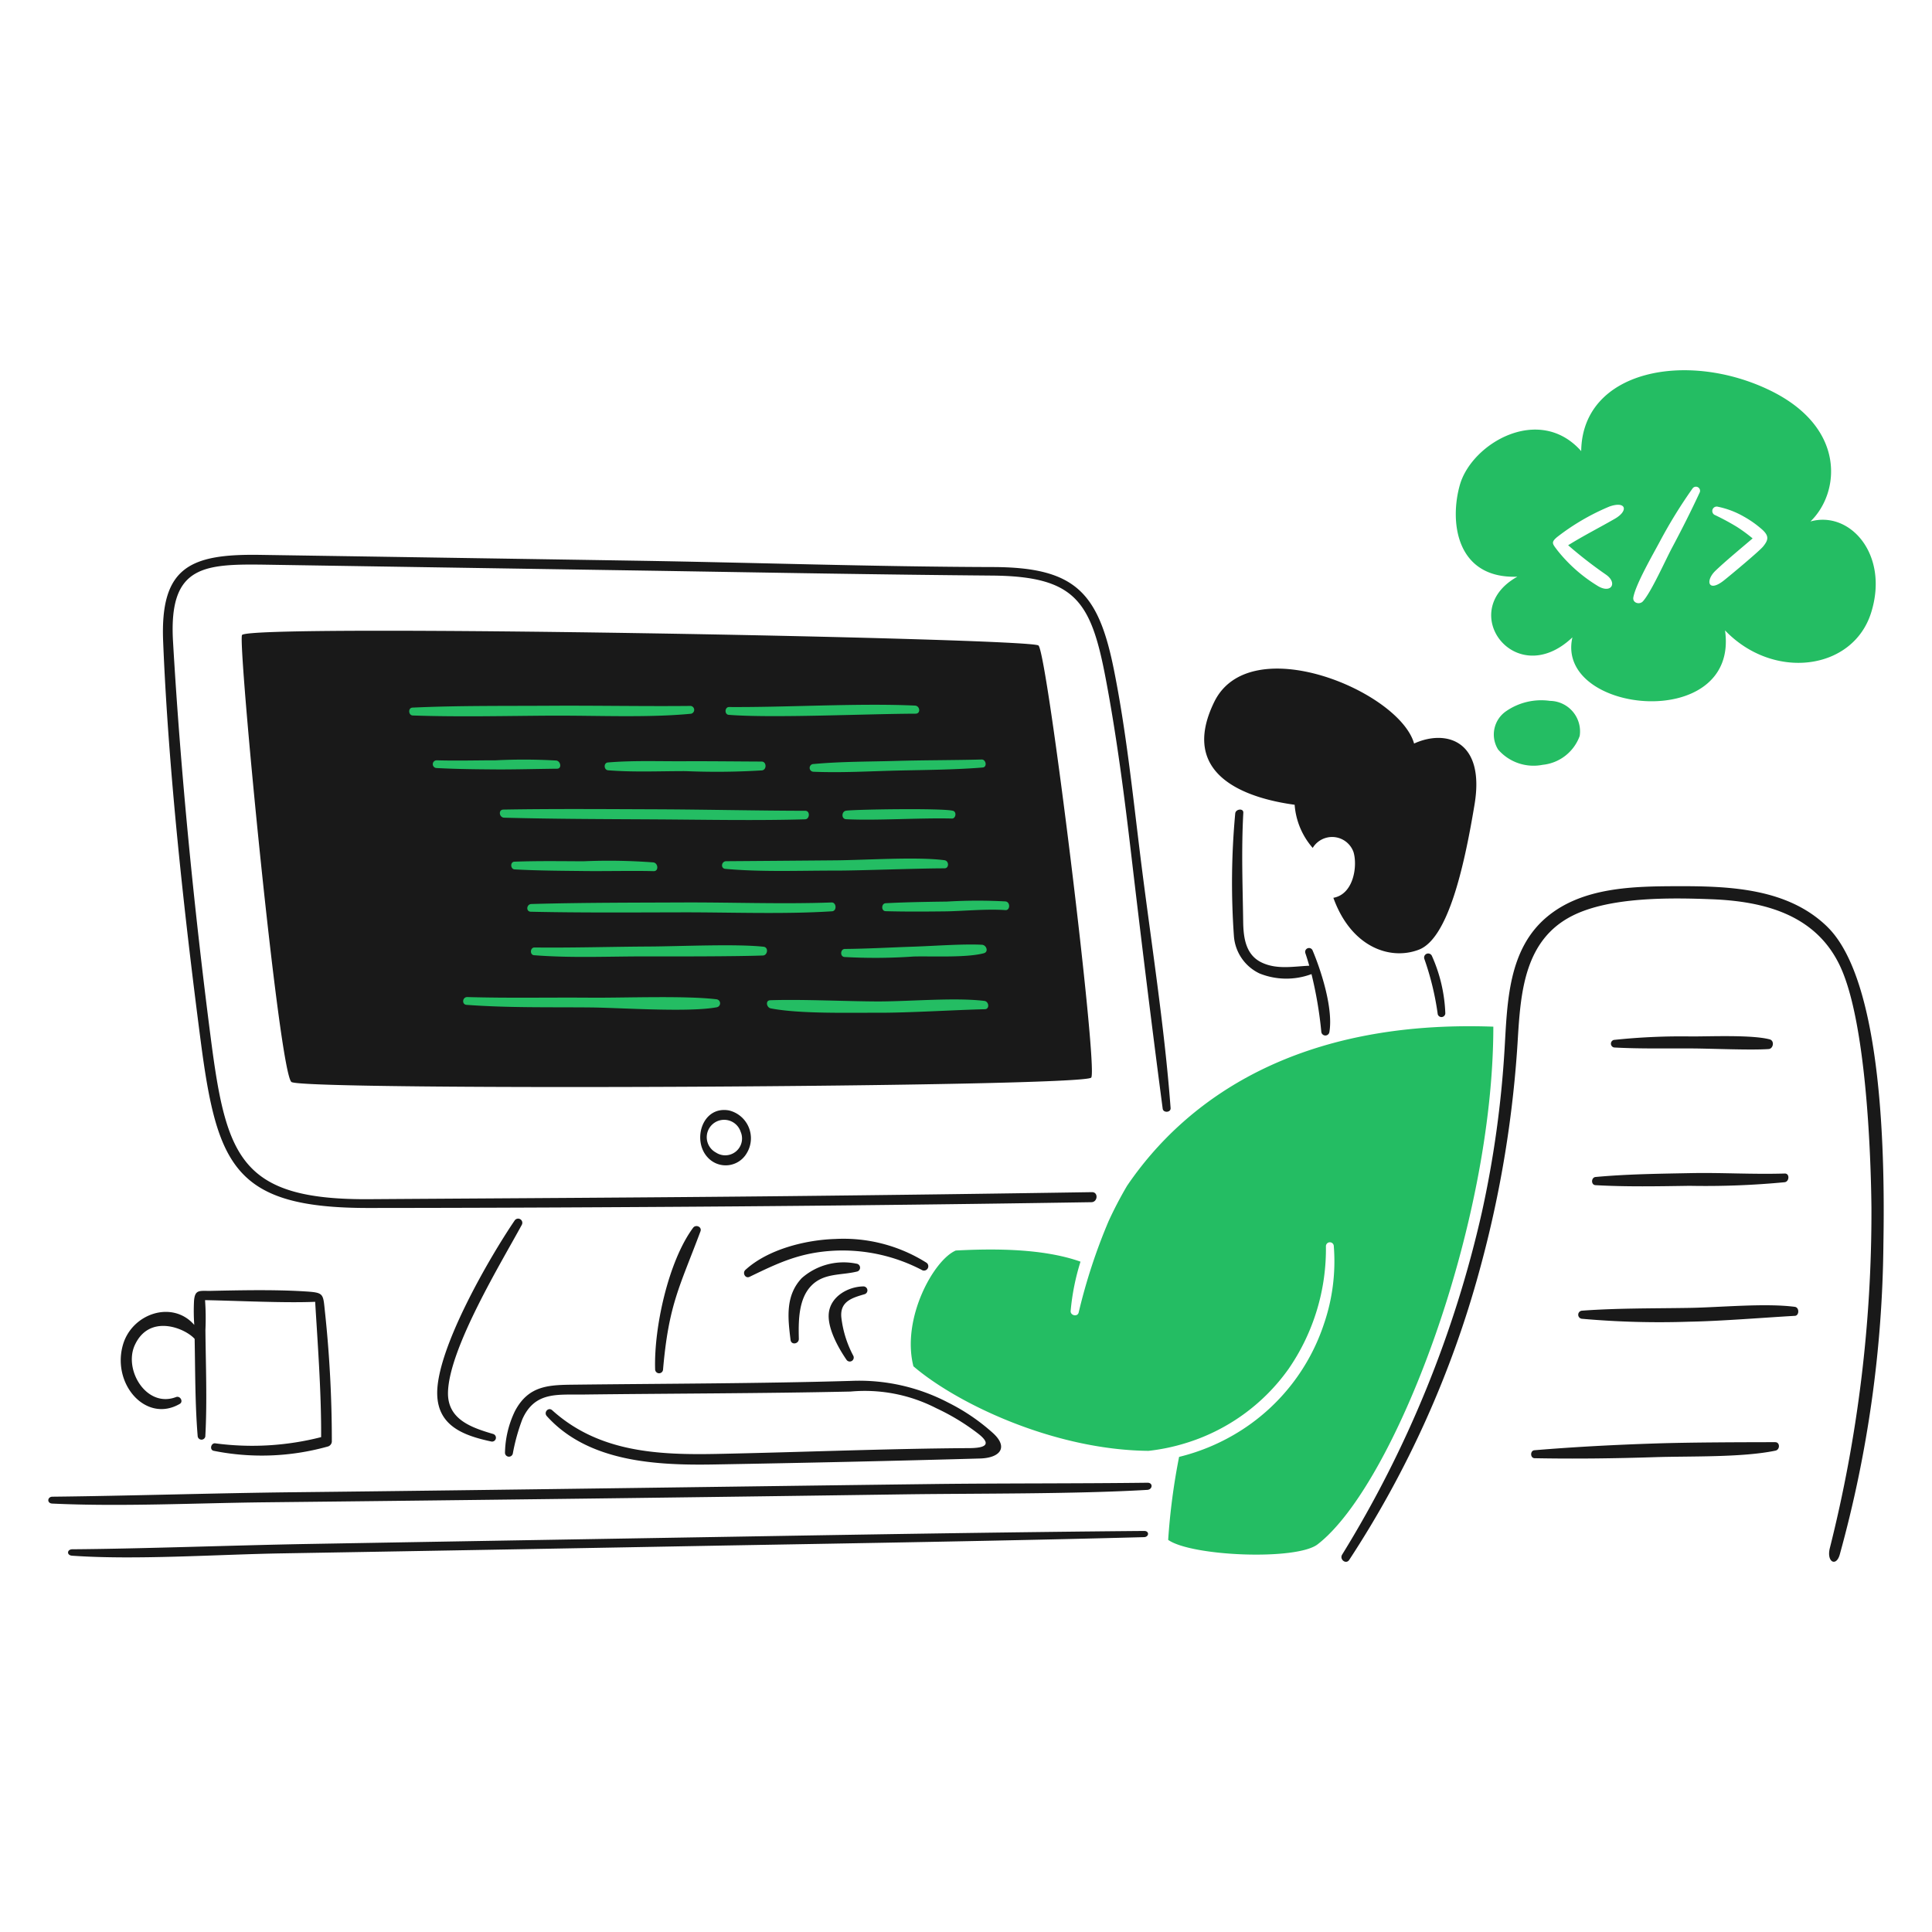
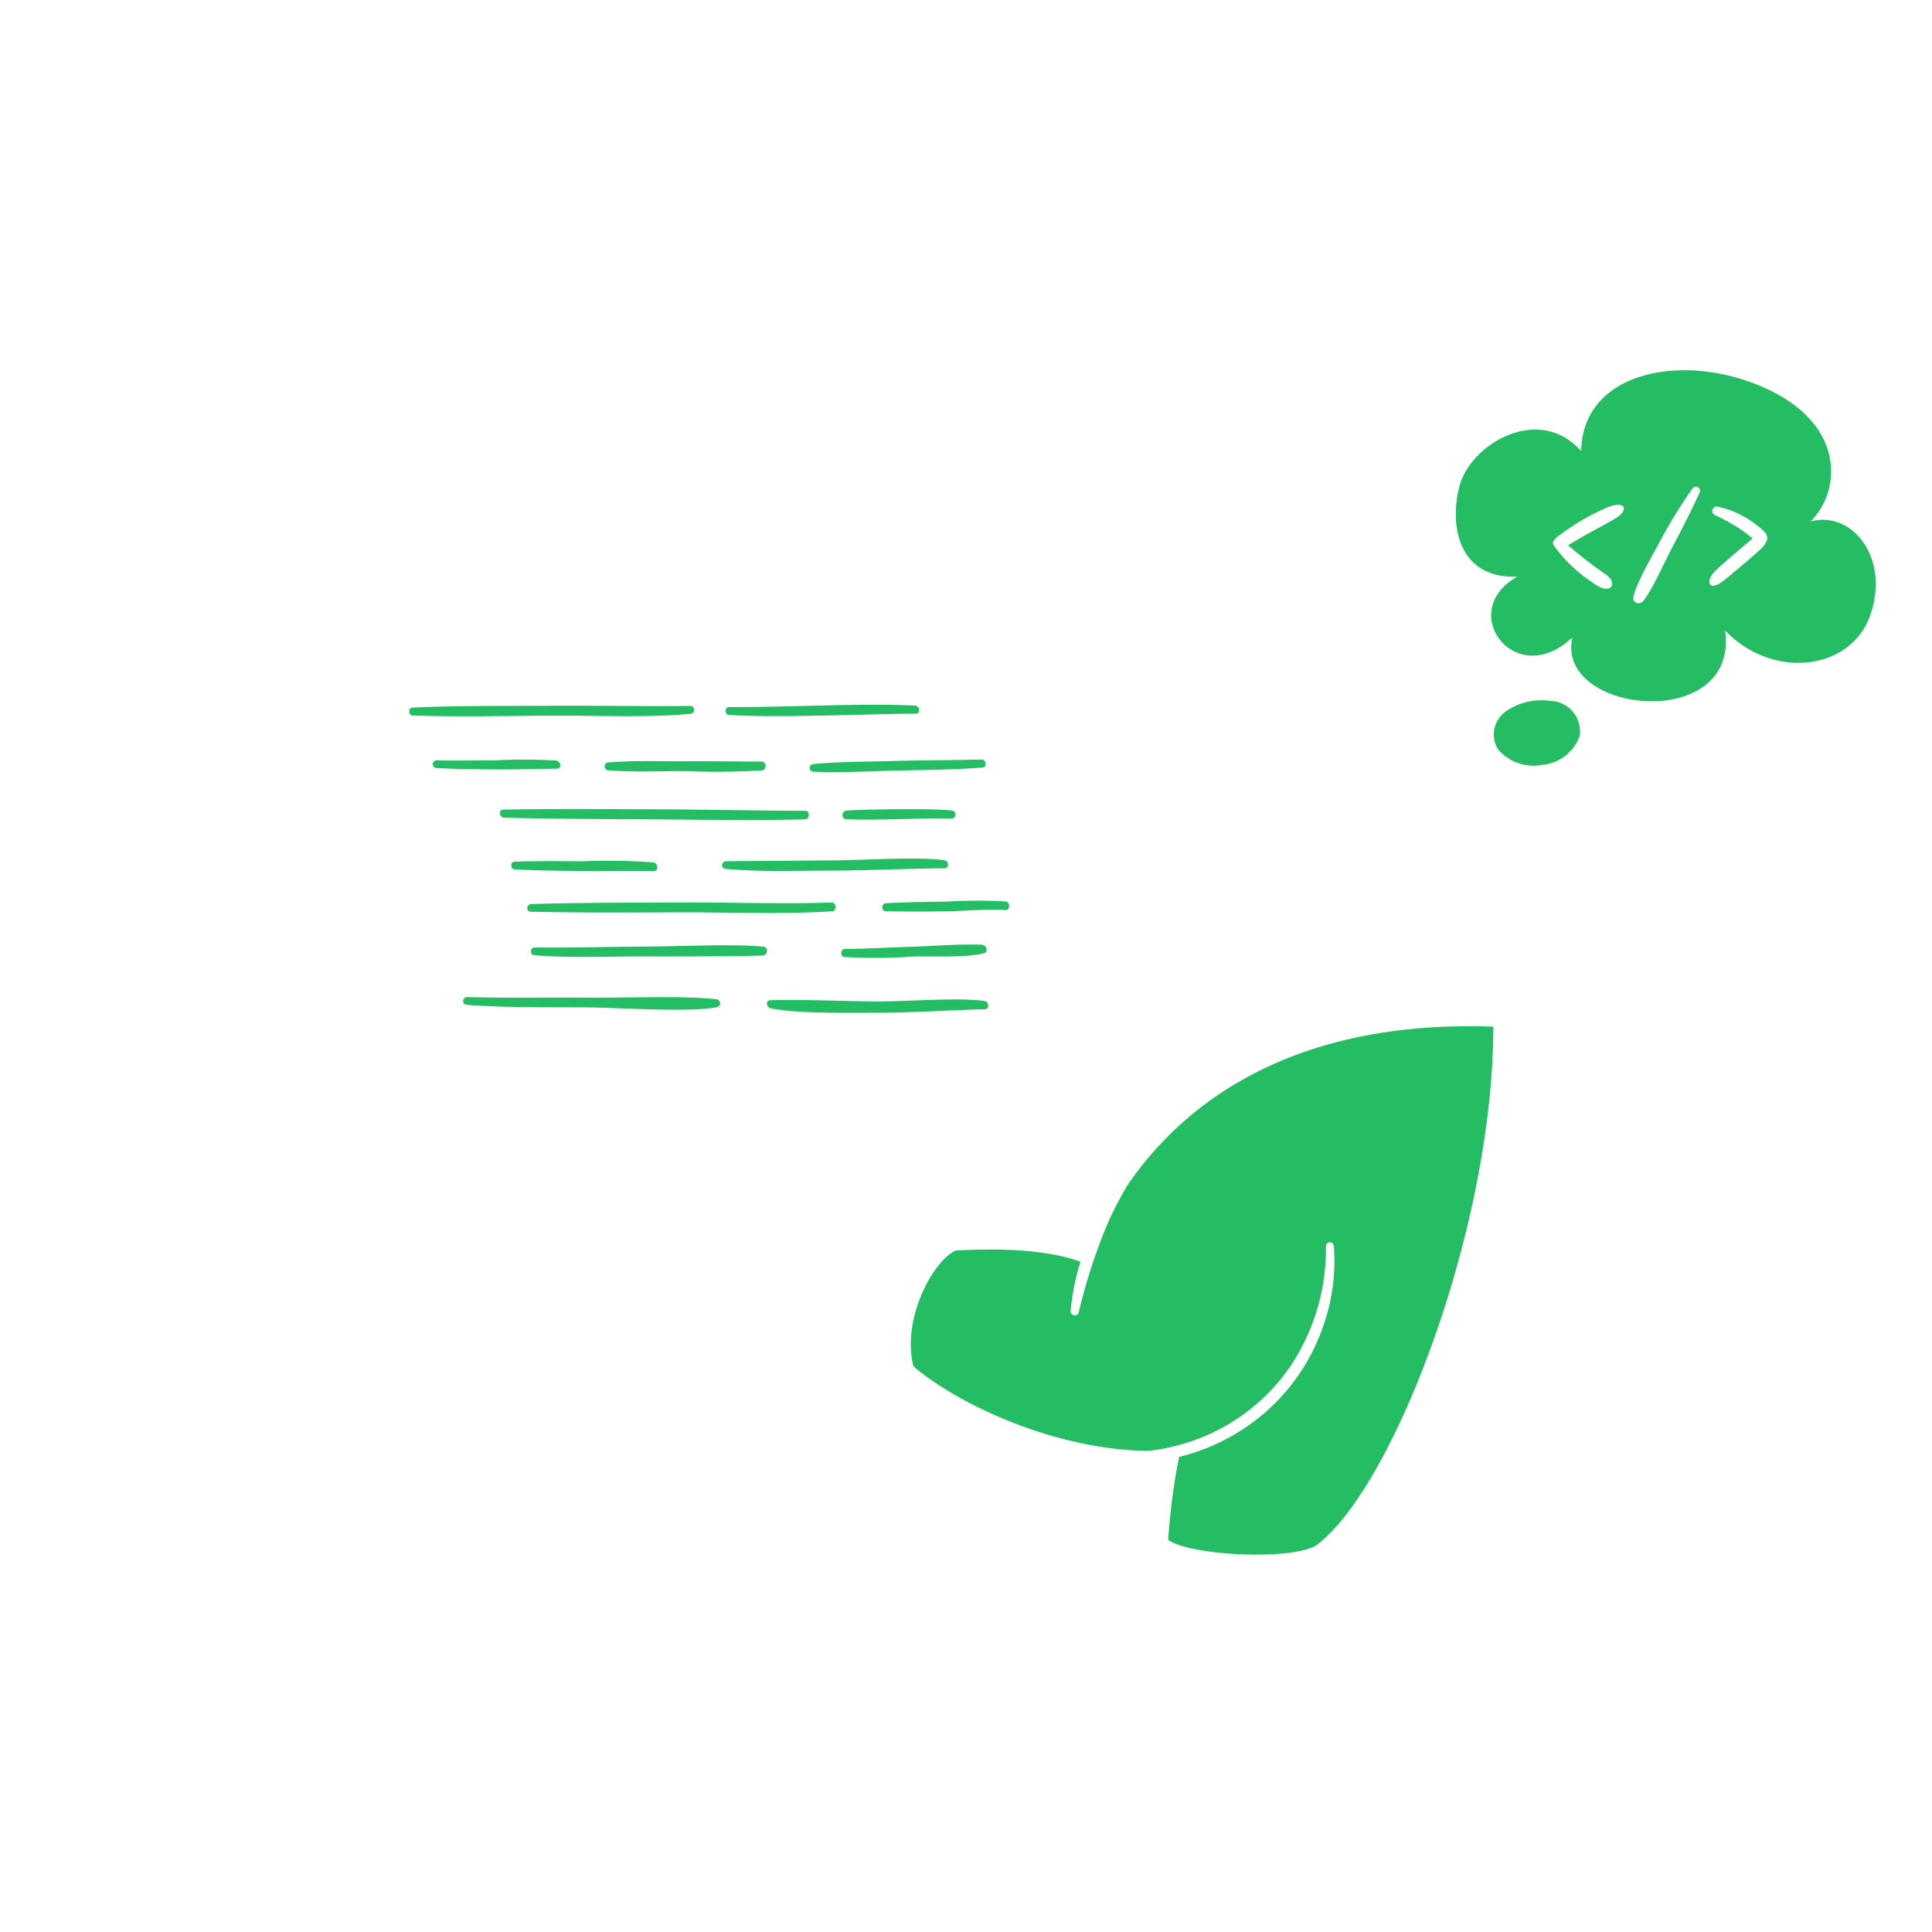
<svg xmlns="http://www.w3.org/2000/svg" viewBox="0 0 150 150" height="150" width="150">
  <g transform="matrix(0.75,0,0,0.75,0,0)">
-     <path d="M75.458,114.951c-2.772-.492-3.838,3.121-2.19,4.873a2.519,2.519,0,0,0,4.016-.417,2.964,2.964,0,0,0-1.826-4.456Zm-1.344,4.359a1.8,1.8,0,1,1,2.562-2.138A1.742,1.742,0,0,1,74.114,119.31Zm61.419-19.339c-1.656.075-3.338.413-4.9-.32-1.689-.79-1.918-2.591-1.94-4.264-.049-3.62-.2-7.284.014-11.249.027-.5-.782-.392-.835.056a77.651,77.651,0,0,0-.136,12.729,4.654,4.654,0,0,0,2.655,3.851,7.439,7.439,0,0,0,5.374.064,41.422,41.422,0,0,1,1.018,5.989.422.422,0,0,0,.835.013c.4-2.394-.8-6.229-1.742-8.46a.4.4,0,0,0-.745.29C135.276,99.1,135.41,99.534,135.533,99.971Zm12.693-1.024a.421.421,0,0,0-.777.322A29.265,29.265,0,0,1,148.836,105a.4.4,0,0,0,.783-.1A15.95,15.95,0,0,0,148.226,98.947Zm-29.442,54.545c-6.958.089-15.454.051-22.146.134-22.083.273-44.167.61-66.25.85-8.119.089-17.066.377-24.959.462-.544.006-.593.685-.019.712,7.178.337,14.9-.057,22.141-.133q33.126-.35,66.254-.825c7.493-.1,17.518-.022,24.958-.46C119.323,154.2,119.388,153.484,118.784,153.492ZM7.463,161.046c6.57.463,15.031-.129,21.68-.241q22.929-.389,45.857-.813c13.982-.243,29.766-.5,43.427-.867.532-.015.576-.646.014-.642-13.9.115-29.322.376-43.2.608q-21.663.361-43.326.739c-7.452.13-17.329.5-24.432.55C6.93,160.384,6.874,161.005,7.463,161.046Zm13.8-23.308a26.5,26.5,0,0,0-.036-3.148c3.331.06,8.16.311,11.4.173.212,3.654.65,9.34.616,14.008a28.8,28.8,0,0,1-10.969.641c-.438-.04-.607.673-.156.775a25.318,25.318,0,0,0,11.779-.434.571.571,0,0,0,.454-.509,125.778,125.778,0,0,0-.708-13.412c-.214-1.991-.066-2.026-2.271-2.158-3.027-.181-6.533-.108-9.52-.044-1.159.024-1.667-.2-1.766,1.024a20.808,20.808,0,0,0,.024,2.5c-2.261-2.6-6.46-1.182-7.387,2.073-1.162,4.072,2.4,8.13,5.89,6.1.391-.227.05-.874-.4-.7-3.054,1.154-5.429-2.822-4.264-5.371,1.5-3.292,5.2-1.78,6.2-.654.066,3.355.04,6.748.316,10.09a.4.4,0,0,0,.789.013C21.453,145.085,21.3,141.371,21.266,137.738Zm79.077,12.171c-8.694.055-17.411.426-26.11.6-6.141.122-12.25-.173-17.065-4.52-.4-.361-.909.218-.559.607C60.917,151.379,68.02,151.707,74,151.6c9.142-.158,18.31-.358,27.451-.617,2.107-.06,3-1.178,1.266-2.7a20.762,20.762,0,0,0-4.551-3.082A19.878,19.878,0,0,0,88.1,142.949c-9.3.273-19,.281-28.45.389-2.729.03-4.9,0-6.346,2.745a10.326,10.326,0,0,0-1.027,4.271.41.41,0,0,0,.813.1,20.186,20.186,0,0,1,.987-3.543c1.284-2.871,3.611-2.515,6.253-2.548,9.232-.113,18.5-.11,27.724-.31a16.182,16.182,0,0,1,8.876,1.728,22.948,22.948,0,0,1,4.291,2.6C102.871,149.647,101.739,149.9,100.343,149.909ZM54.016,126.794a.433.433,0,0,0-.737-.453c-2.545,3.734-8.139,13.337-8.018,18.011.085,3.291,2.77,4.26,5.563,4.865a.4.4,0,0,0,.224-.773c-2.279-.667-4.741-1.523-4.672-4.317C46.488,139.545,51.942,130.62,54.016,126.794Zm17.733.305c-2.565,3.468-4.064,10.355-3.93,14.647a.41.41,0,0,0,.817.054c.589-6.79,1.708-8.532,3.876-14.331C72.688,127,72.028,126.722,71.749,127.1Zm24.172,3.626a16.083,16.083,0,0,0-9.463-2.466c-3.049.092-6.957,1.06-9.294,3.2-.336.308-.018.934.435.715,3.027-1.465,5.272-2.536,8.827-2.706A17.731,17.731,0,0,1,95.49,131.5.448.448,0,0,0,95.921,130.725Zm-7.255.092A6.557,6.557,0,0,0,83,132.307c-1.72,1.824-1.441,4.134-1.163,6.4.07.566.871.426.858-.117-.041-1.785-.055-4.078,1.266-5.466,1.294-1.361,3.092-1.089,4.71-1.483A.415.415,0,0,0,88.666,130.817Zm.726,2.352c-1.568.018-3.346,1-3.582,2.673-.22,1.555.951,3.655,1.811,4.91a.41.41,0,0,0,.709-.411,11.143,11.143,0,0,1-1.241-4.023c-.118-1.618,1.154-1.973,2.417-2.344A.412.412,0,0,0,89.392,133.169Zm93.8-25.576c-1.833-.477-5.988-.3-8.059-.3a66.166,66.166,0,0,0-8.063.359.4.4,0,0,0,.023.783c2.676.148,5.372.084,8.052.1,2.13.012,6.123.195,7.948.061C183.576,108.565,183.725,107.732,183.191,107.593Zm1.568,13.89c-3.47.1-6.489-.106-9.743-.042-3.274.064-6.577.1-9.839.4-.469.042-.5.819-.015.847,3.235.183,6.5.116,9.739.068a86.176,86.176,0,0,0,9.843-.373C185.238,122.32,185.285,121.467,184.759,121.483Zm1.04,13.8c-3.114-.4-7.648.055-10.94.11-3.694.061-7.4.019-11.086.287a.421.421,0,0,0,.008.841,90.62,90.62,0,0,0,11.092.3c3.155-.051,7.7-.42,10.933-.606C186.262,136.194,186.289,135.348,185.8,135.285Zm-2.031,14.009c-3.517.006-8.772.016-12.432.136-4.175.137-8.332.353-12.492.7-.462.039-.452.817.02.826,4.145.078,8.281.025,12.428-.108,3.687-.119,9.049.046,12.5-.675C184.278,150.074,184.28,149.293,183.768,149.294ZM107.5,66.819c.916.763,6.195,43.739,5.464,44.732s-81.493,1.374-82.79.458S24.6,66.489,25.054,65.738c.729-1.195,81.525.318,82.441,1.081Zm-62,23.4a23.291,23.291,0,0,1-2.421.015c-2.026-.16-2.272-1.031-.137-1.316a24.251,24.251,0,0,1,2.6-.132c1.868-.042,2.01,1.372-.045,1.433ZM41.415,83.8a15.583,15.583,0,0,1,3.6-.056c1.2.133,1.3,1.535-.131,1.429-1.051-.079-2.007-.049-3.015-.039-2.285.023-1.688-1.083-.452-1.334Zm-7.76-10.855a30.944,30.944,0,0,1,3.092-.182c1.835-.051,1.545,1.3.457,1.409a18.375,18.375,0,0,1-3.725-.02c-.674-.109-.8-1.081.176-1.207Zm.55,5.92a11.41,11.41,0,0,1,3.731-.382c.516-.015,1.635-.142,1.645.668.01.84-1.135.752-1.674.769-.984.029-2.334.026-3.3-.036-.677-.043-1.071-.734-.406-1.019Zm6.9,25.571a25.066,25.066,0,0,1-4.269.084.619.619,0,0,1-.085-1.19,34.1,34.1,0,0,1,4.362-.243c1.741-.092,2.014,1.164-.008,1.349Zm1.769-11.1a20.761,20.761,0,0,1,3.626-.278c1.994-.064,2.152,1.361,0,1.434a18.81,18.81,0,0,1-3.656-.054.571.571,0,0,1,.032-1.1Zm5.345,5.626a10.828,10.828,0,0,1-3.727.275c-1.66-.064-2.224-1.123-.619-1.245a34.1,34.1,0,0,1,3.807-.151C48.542,97.894,49.672,98.394,48.219,98.963Zm64.823,24.449q-15.659.244-31.319.409c-14.5.152-29,.221-43.5.319-13.355.09-14.816-4.367-16.413-16.744-1.726-13.376-3.12-27.514-3.9-41.01-.463-8.032,3.311-8.029,10.122-7.921q20.163.318,40.327.63c11.438.185,22.809.393,34.322.489,8.631.072,10.255,2.642,11.774,10.619,1.156,6.072,1.955,12.324,2.685,18.563,1,8.54,2.166,18.015,3.222,26.006.06.455.853.408.818-.065-.638-8.58-2.09-17.64-3.15-26.238-.786-6.375-1.46-12.89-2.728-19.189-1.605-7.968-4.013-10.555-12.5-10.578-12.391-.034-24.788-.467-37.177-.662q-19.374-.306-38.75-.6c-7.181-.105-10.3,1.253-9.986,8.968.538,13.263,2.16,28.063,3.872,41.242,1.7,13.076,3.524,17.41,17.412,17.4q12.93-.01,25.861-.085,24.474-.126,48.942-.513C113.647,124.445,113.714,123.4,113.042,123.412Zm33.345-46.44c3.244-1.489,7.366-.382,6.259,6.3s-2.786,13.893-5.763,15.038-7.013-.254-8.853-5.368c2.136-.38,2.517-3.372,2.076-4.759a2.351,2.351,0,0,0-4.215-.407,7.626,7.626,0,0,1-1.87-4.466C128.945,82.62,122,80.216,125.7,72.659s19.16-1.107,20.687,4.313Zm-7.923-2.624a24.01,24.01,0,0,0-5.808-1.472c-1.841-.107-4.224.319-4.627,2.474-.093.5-.767.263-.8-.146-.2-2.575,2.573-3.7,4.709-3.72,2.417-.018,5.334.564,7.223,2.16C139.677,74.079,139.255,74.6,138.464,74.348Zm50.705,21.6c-4.078-3.989-10.083-4.219-15.445-4.208-4.579.01-9.874.076-13.581,3.176-4.041,3.379-4.106,8.882-4.392,13.714a108.134,108.134,0,0,1-2.338,16.822,116.253,116.253,0,0,1-14.476,35.486c-.3.493.4,1.042.731.546a104.867,104.867,0,0,0,13.507-30.03,116.394,116.394,0,0,0,3.965-24.191c.3-4.8.785-9.994,5.6-12.447,3.885-1.98,10.149-1.893,14.461-1.725,5.463.213,10.831,1.609,13.32,7,2.6,5.636,3.146,18.766,3.21,24.948a142.368,142.368,0,0,1-4.317,35.26c-.332,1.409.664,1.922,1.033.643a124.561,124.561,0,0,0,4.523-32.185C195.107,120.688,195.045,101.7,189.169,95.949Z" fill="#191919" />
    <path d="M163.53,76.186a4.564,4.564,0,0,1-3.835,2.988,4.85,4.85,0,0,1-4.607-1.578,2.929,2.929,0,0,1,.831-3.978,6.406,6.406,0,0,1,4.531-1.064A3.159,3.159,0,0,1,163.53,76.186Zm-106.323-2.1c4.534-.025,9.907.231,14.328-.2a.41.41,0,0,0-.036-.809c-4.622.052-9.9-.049-14.477-.019-4.772.031-9.561-.026-14.328.194-.466.022-.427.8.036.815C47.548,74.232,52.386,74.11,57.207,74.083ZM75.437,74c4.548.355,14.077-.1,19.344-.12.554,0,.464-.814-.068-.838-5.828-.269-13.2.192-19.238.149C75.016,73.186,74.975,73.962,75.437,74ZM57.666,79.576c.514,0,.383-.778-.074-.845a57.857,57.857,0,0,0-6.273-.024c-2.061,0-4.037.061-6.1,0a.4.4,0,0,0-.033.8c2.1.11,4.107.13,6.211.144C53.008,79.665,56.069,79.591,57.666,79.576Zm13.306.251a76.787,76.787,0,0,0,7.9-.075c.524-.06.488-.913-.026-.915-2.533-.009-5.562-.048-8.029-.033-2.616.016-5.28-.094-7.887.126-.463.039-.433.775.023.811C65.6,79.953,68.312,79.824,70.972,79.827Zm13.25-.736a.4.4,0,0,0-.014.8c2.934.123,5.9-.06,8.833-.126,2.689-.06,5.956-.086,8.681-.313.5-.041.348-.84-.1-.828-2.721.075-6.025.066-8.7.142C90.031,78.851,87.106,78.824,84.222,79.091Zm-32.11,4.716c-.551.01-.447.826.083.84,5.192.138,10.388.144,15.582.175,5.041.03,10.5.138,15.563-.006.494-.014.539-.882.027-.883-5.089-.011-10.516-.137-15.559-.155C62.577,83.76,57.343,83.717,52.112,83.807Zm46.438.928c.387.01.513-.683.109-.8-1.052-.293-10.146-.147-11.071-.013-.479.069-.518.858,0,.883C90.724,84.964,95.218,84.649,98.55,84.735ZM53.279,90c2.415.134,4.848.142,7.266.17,2.084.024,4.97-.044,7.127.011.537.013.465-.83-.031-.905a61.368,61.368,0,0,0-7.271-.116c-2.369-.012-4.75-.046-7.118.041C52.794,89.222,52.828,89.979,53.279,90Zm44.51-.114c.465,0,.471-.77-.019-.836-2.793-.377-8.133-.015-11.281.012q-5.656.049-11.311.09c-.5,0-.614.746-.09.793,3.787.34,7.616.175,11.416.179C88.962,90.13,94.869,89.892,97.789,89.89Zm.151,3.446c-2.088.028-4.169.059-6.254.169-.465.024-.482.813-.008.825,2.049.057,4.092.042,6.143.019,1.853-.021,4.3-.275,6.258-.13.5.037.532-.838.009-.9A53.721,53.721,0,0,0,97.94,93.336ZM87.409,99.068a57.512,57.512,0,0,0,7.178-.05c1.967-.047,5.442.138,7.249-.336.541-.141.28-.859-.185-.882-2.018-.1-4.952.127-7.138.2-2.367.078-4.685.214-7.052.235C86.992,98.237,86.933,99.019,87.409,99.068Zm-13.232,4.378c-3.226-.392-9.591-.139-13.049-.167-4.3-.035-8.446.059-12.747-.064-.516-.015-.608.768-.082.807,4.33.319,8.519.228,12.86.269,3.032.029,10.125.529,13.046-.02A.418.418,0,0,0,74.177,103.446Zm27.726.168c-3.117-.378-7.8.069-11.156.054s-7.807-.236-11.017-.124c-.524.018-.376.757.052.841,2.939.577,8.006.444,11.154.454,3.094.011,7.98-.294,11.021-.365C102.459,104.462,102.387,103.673,101.9,103.614ZM54.945,94.382c5.219.116,10.441.073,15.66.063,5.036-.009,10.557.212,15.527-.108.523-.034.46-.932-.05-.914-5.077.186-10.5-.026-15.53,0-5.18.022-10.364.013-15.542.16C54.5,93.593,54.419,94.37,54.945,94.382Zm24.09,3.623c-2.868-.312-8.7-.038-11.8-.022-3.975.021-7.936.143-11.91.1-.449,0-.5.761-.045.8,3.915.31,7.838.113,11.764.124,2.588.008,9.3.007,11.937-.094C79.451,98.9,79.6,98.066,79.035,98.005Zm37.643,24.741a40.448,40.448,0,0,0-1.917,3.669,58.937,58.937,0,0,0-3.1,9.464c-.128.478-.866.3-.828-.172a24.172,24.172,0,0,1,1.02-5.1c-3.82-1.353-8.8-1.37-12.907-1.154-2.272.954-5.649,7.023-4.39,11.985,4.392,3.773,14.427,8.655,24.335,8.754a20.649,20.649,0,0,0,3.732-.766,20.351,20.351,0,0,0,10.77-7.718,21.864,21.864,0,0,0,3.866-12.7.408.408,0,0,1,.816,0,19.969,19.969,0,0,1-1.015,8.031A20.825,20.825,0,0,1,128.593,148a21.38,21.38,0,0,1-6.534,2.817,67.045,67.045,0,0,0-1.13,8.591c2.405,1.7,13.279,2.156,15.474.458,7.954-6.156,18.186-32.947,18.186-53.586C134.381,105.549,122.816,113.723,116.678,122.746ZM193.7,63.419c-1.881,6-10.123,7.063-15.125,1.839,1.5,10.615-17.616,8.69-15.8.722-5.908,5.613-12.1-2.723-5.7-6.28-6.333.222-7.04-5.672-5.951-9.5,1.228-4.318,8.226-8.392,12.561-3.5.111-8.413,11-10.447,19.563-6.279,7.916,3.855,7.225,10.616,4.168,13.561C191.525,52.835,195.582,57.421,193.7,63.419Zm-27.08-10.988a23.617,23.617,0,0,0-5.445,3.178c-.65.556-.457.69.072,1.395a15.82,15.82,0,0,0,4.075,3.605c1.44.935,2.182-.243.932-1.121a44.262,44.262,0,0,1-3.92-3.045c1.631-1.011,3.2-1.8,4.827-2.737C168.611,52.876,168.343,51.835,166.621,52.431Zm8.611-1.892a50.313,50.313,0,0,0-3.389,5.491c-.73,1.369-2.519,4.459-2.759,5.811-.1.589.65.787.992.407.863-.958,2.308-4.223,3.034-5.582,1-1.877,1.96-3.778,2.854-5.709A.427.427,0,0,0,175.232,50.539Zm7.082,4.189a10.607,10.607,0,0,0-1.811-1.262,8.983,8.983,0,0,0-2.655-1.006.459.459,0,0,0-.377.828,24.774,24.774,0,0,1,2.322,1.247,16.552,16.552,0,0,1,1.639,1.2c-1.079.924-2.822,2.363-3.846,3.347-1.079,1.036-.758,2.3.879,1,.753-.6,3.664-3.03,4.053-3.508C183.078,55.883,183.176,55.46,182.314,54.728Z" fill="#24BD63" />
  </g>
</svg>